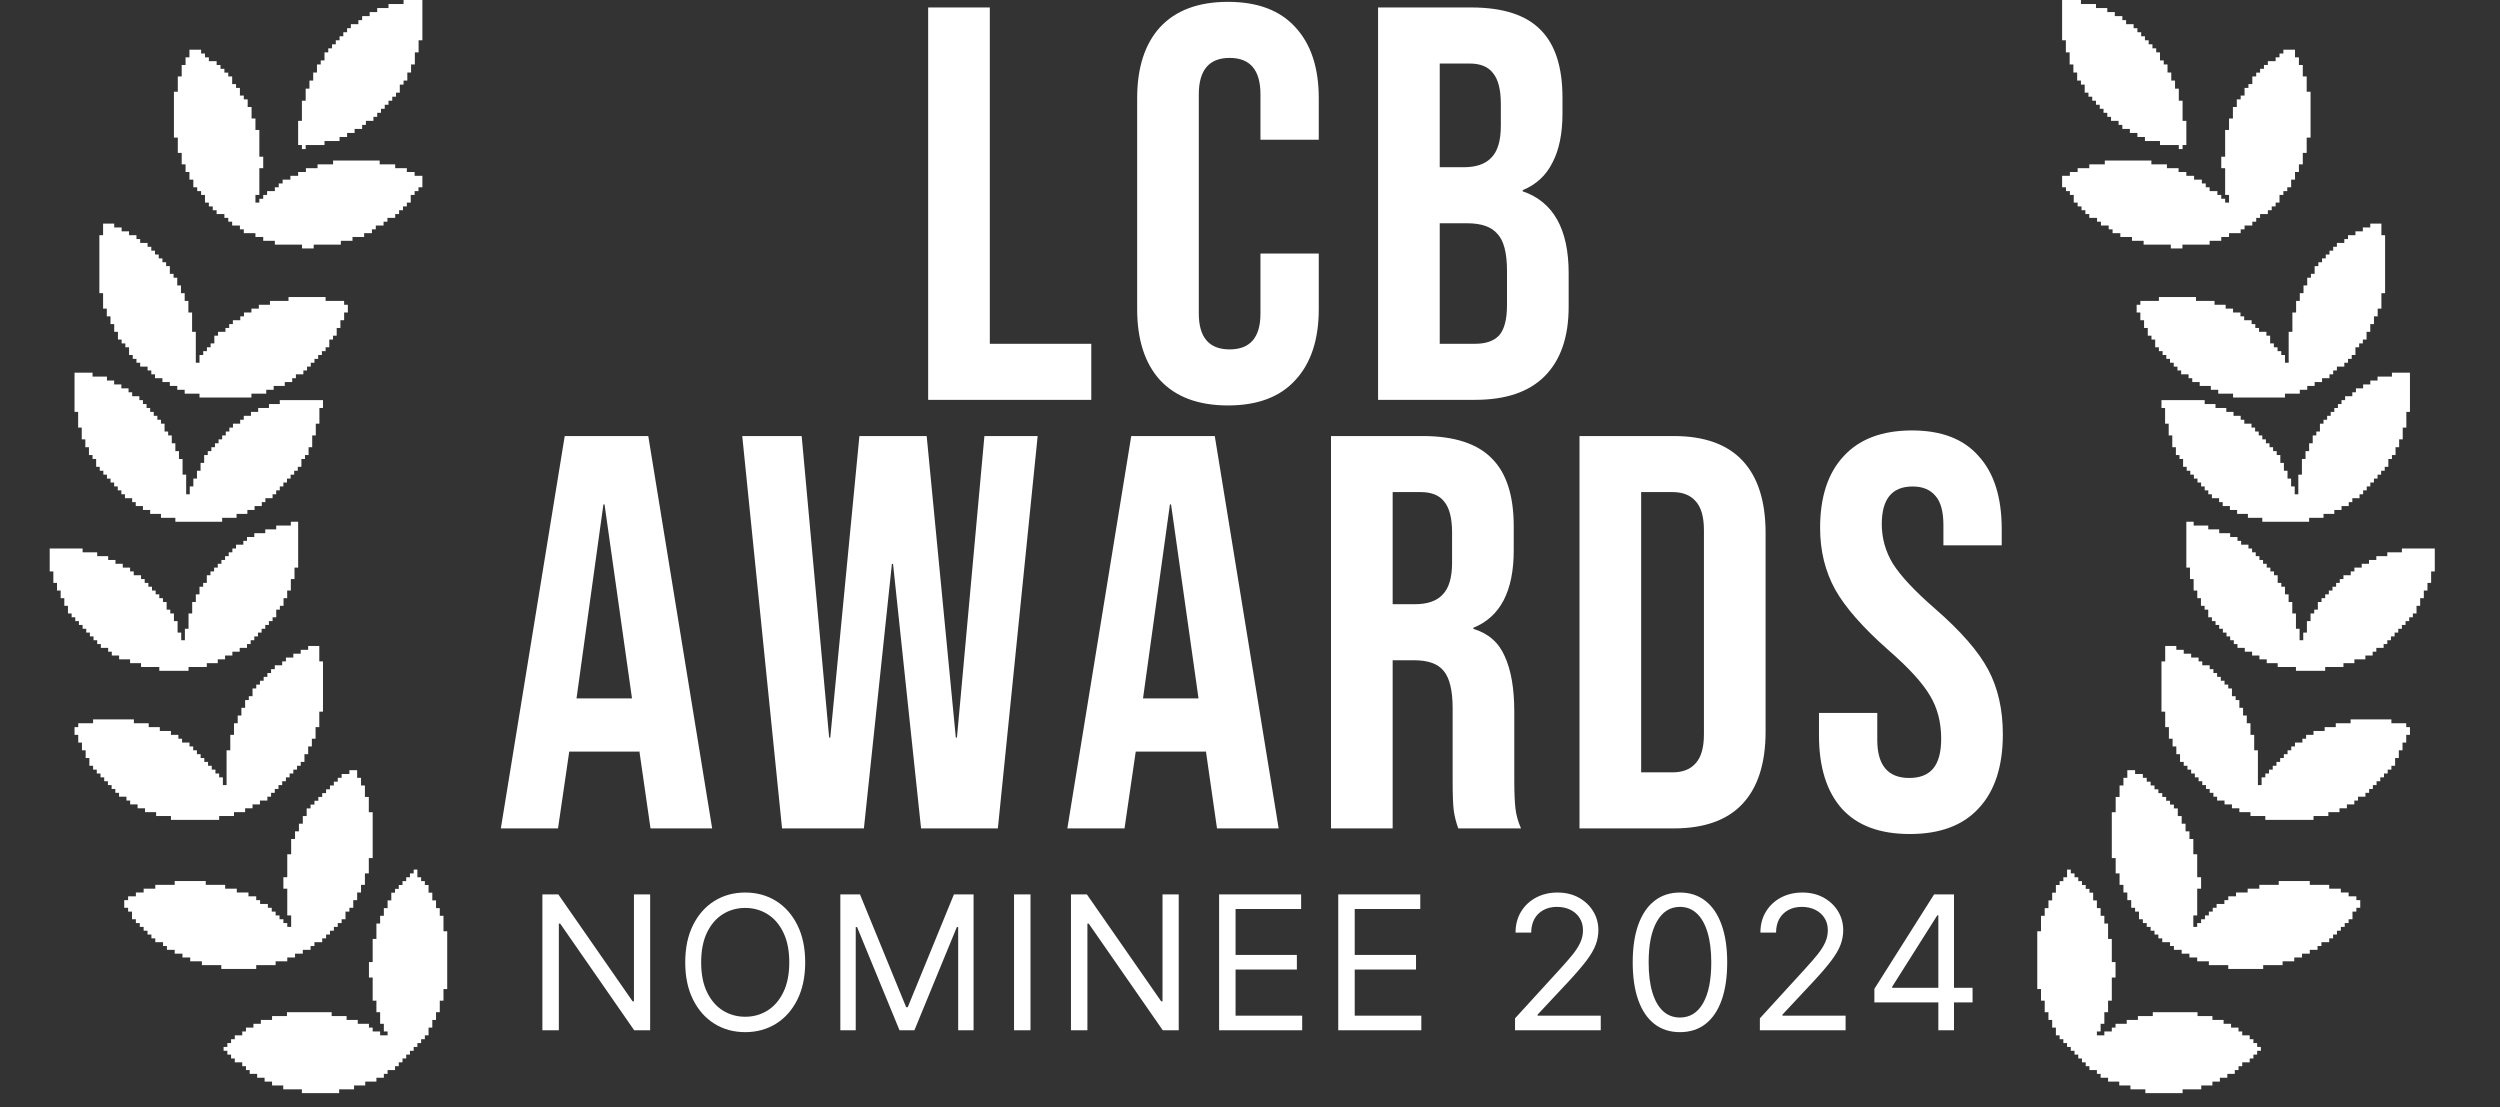
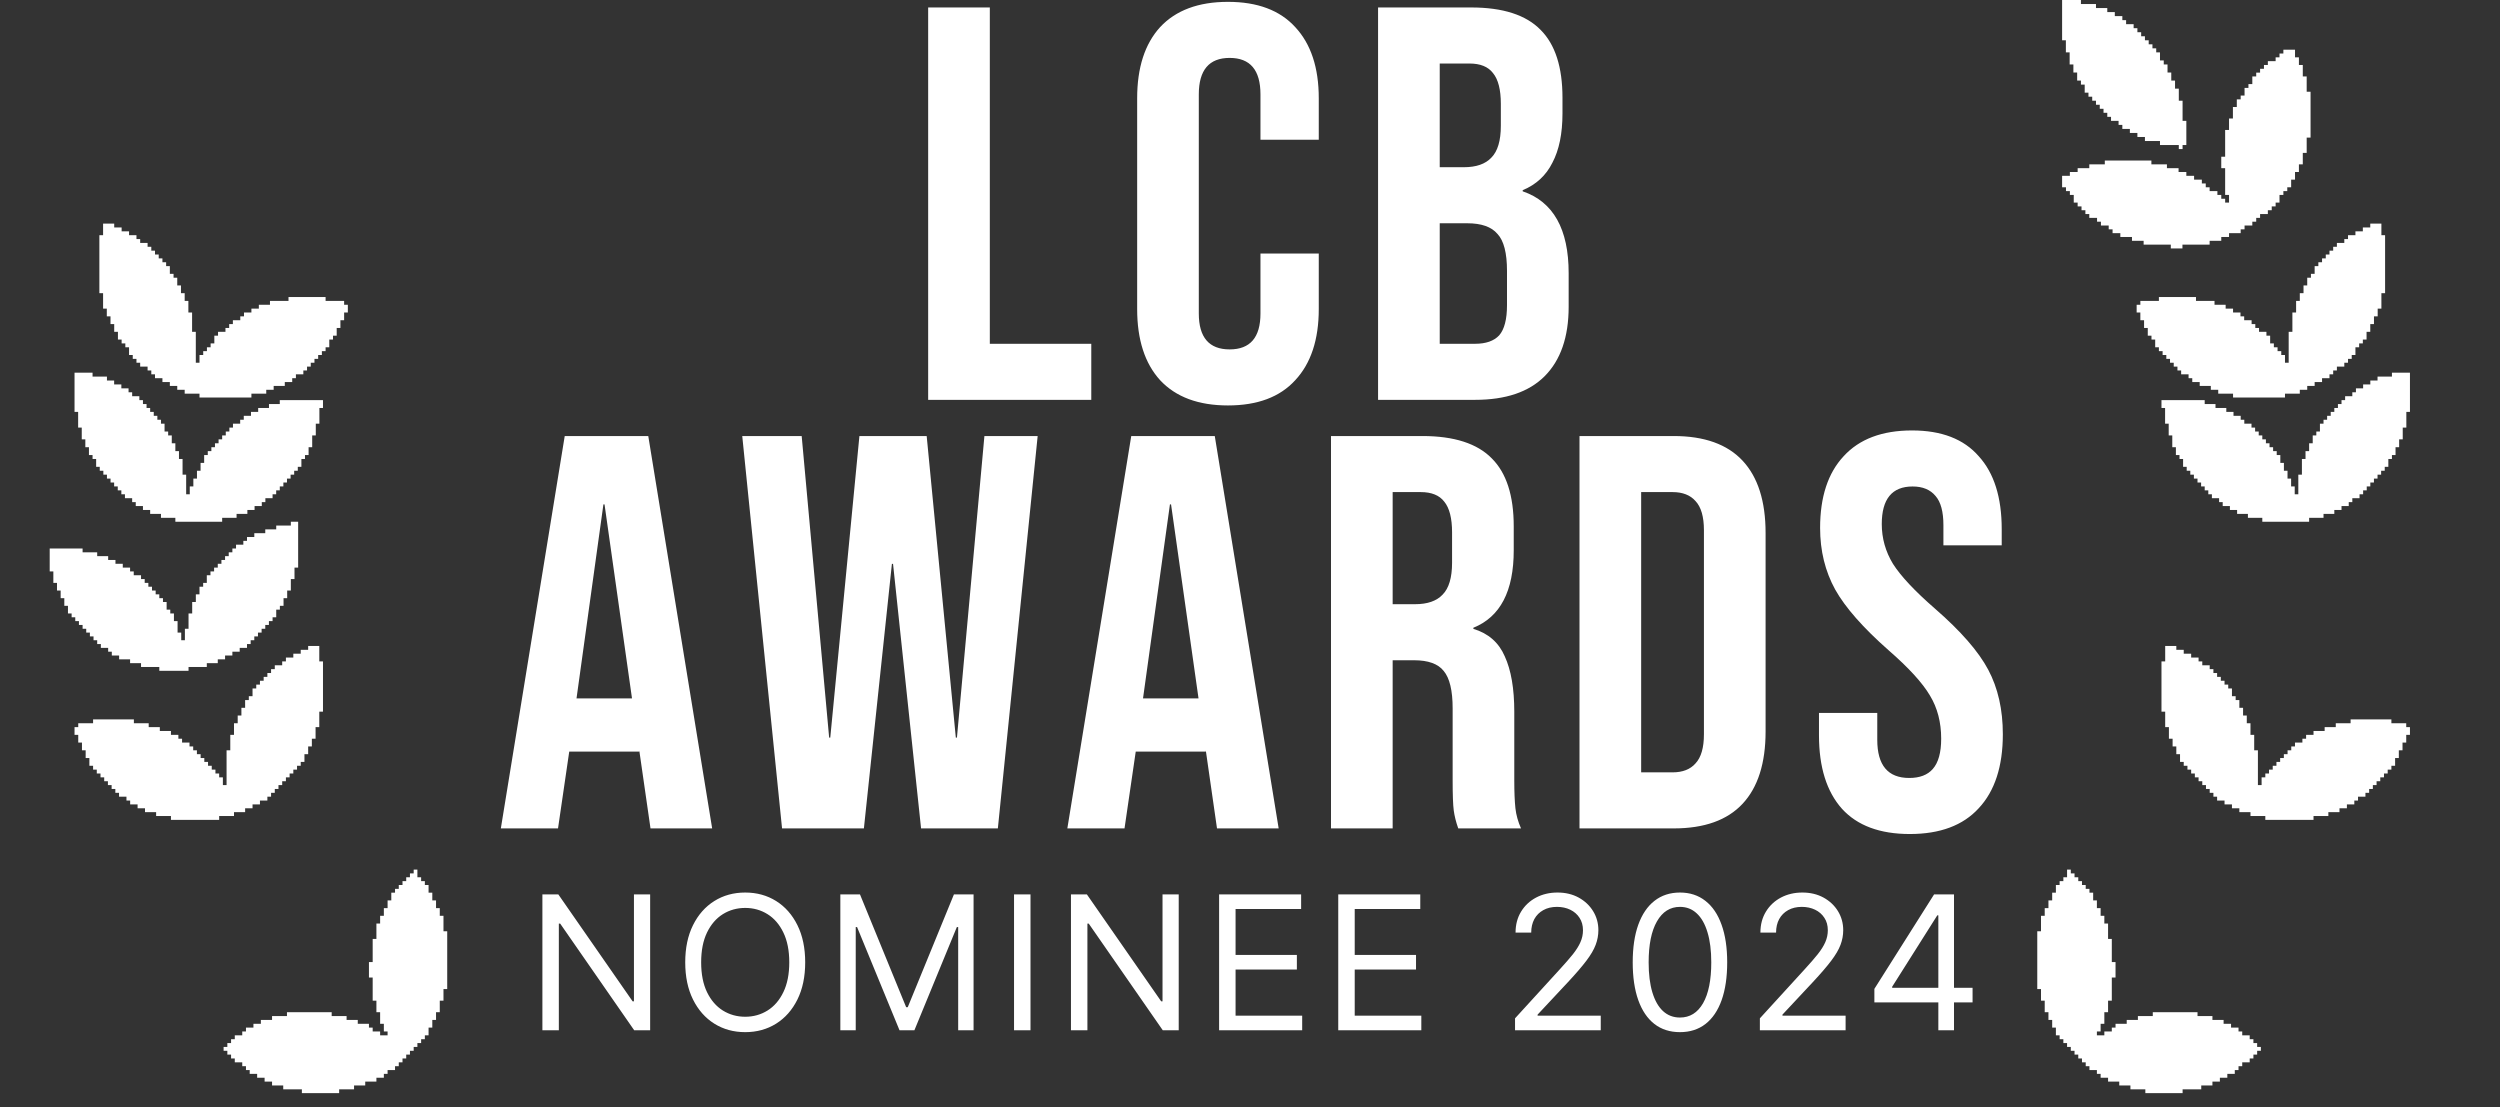
<svg xmlns="http://www.w3.org/2000/svg" width="140" height="62" viewBox="0 0 140 62" fill="none">
  <rect x="0" y="0" width="140" height="62" fill="#333333" stroke="none" />
  <g clip-path="url(#clip0_938_3861)">
    <path fill-rule="evenodd" clip-rule="evenodd" d="M127.869 2.997H127.652V3.211H127.435V3.425H127V3.639H126.782V3.853H126.565V4.067H126.348V4.281H126.13V4.709H125.913V4.923H125.695V5.351H125.478V5.565H125.261V5.993H125.043V6.636H124.826V7.278H124.608V8.776H124.391V9.418H124.608V10.916H124.826V11.345H124.608V11.131H124.391V10.916H124.174V10.702H123.739V10.488H123.522V10.274H123.304V10.06H122.869V9.846H122.435V9.632H122V9.418H121.348V9.204H120.478V8.99H117.869V9.204H117V9.418H116.348V9.632H115.913V9.846H115.478V10.488H115.695V10.702H115.913V10.916H116.13V11.345H116.348V11.559H116.565V11.773H116.782V11.987H117V12.201H117.435V12.415H117.652V12.629H118.087V12.843H118.304V13.057H118.739V13.271H119.391V13.485H120.043V13.699H121.565V13.913H122.217V13.699H123.739V13.485H124.391V13.271H124.826V13.057H125.478V12.843H125.695V12.629H126.13V12.415H126.348V12.201H126.565V11.987H127V11.773H127.217V11.559H127.435V11.345H127.652V10.916H127.869V10.702H128.087V10.488H128.304V10.06H128.521V9.632H128.739V9.204H128.956V8.562H129.174V7.706H129.391V5.137H129.174V4.281H128.956V3.639H128.739V3.211H128.521V2.783H127.869V2.997Z" fill="white" />
    <path fill-rule="evenodd" clip-rule="evenodd" d="M132.735 12.738H132.319V12.955H131.904V13.171H131.489V13.388H131.281V13.604H130.866V13.82H130.658V14.037H130.451V14.253H130.243V14.47H130.035V14.686H129.828V14.903H129.62V15.335H129.412V15.552H129.205V15.985H128.997V16.418H128.789V16.851H128.582V17.5H128.374V18.582H128.166V20.313H127.959V19.88H127.751V19.664H127.543V19.448H127.336V19.231H127.128V18.798H126.92V18.582H126.505V18.366H126.297V18.149H126.09V17.933H125.674V17.716H125.467V17.5H125.051V17.283H124.636V17.067H124.013V16.851H122.975V16.634H120.898V16.851H119.86V17.067H119.652V17.5H119.86V17.933H120.068V18.366H120.275V18.798H120.483V19.015H120.691V19.448H120.898V19.664H121.106V19.88H121.314V20.097H121.521V20.313H121.729V20.53H121.937V20.746H122.144V20.962H122.56V21.179H122.767V21.395H123.183V21.612H123.806V21.828H124.221V22.045H125.051V22.261H127.959V22.045H128.789V21.828H129.205V21.612H129.62V21.395H130.035V21.179H130.451V20.962H130.658V20.746H130.866V20.53H131.281V20.313H131.489V20.097H131.696V19.88H131.904V19.448H132.112V19.231H132.319V19.015H132.527V18.582H132.735V18.149H132.942V17.716H133.15V17.283H133.358V16.418H133.565V13.171H133.358V12.522H132.735V12.738Z" fill="white" />
-     <path fill-rule="evenodd" clip-rule="evenodd" d="M119.13 43.558H118.913V43.987H118.696V44.629H118.478V45.485H118.261V48.053H118.478V48.91H118.696V49.552H118.913V49.98H119.13V50.408H119.348V50.836H119.565V51.05H119.783V51.478H120V51.692H120.217V51.906H120.435V52.12H120.652V52.334H120.869V52.548H121.087V52.762H121.522V52.977H121.739V53.191H122.174V53.405H122.609V53.619H123.043V53.833H123.696V54.047H124.782V54.261H126.739V54.047H127.826V53.833H128.478V53.619H128.913V53.405H129.348V53.191H129.782V52.977H130V52.762H130.435V52.548H130.652V52.334H130.869V52.12H131.087V51.906H131.304V51.692H131.522V51.478H131.739V51.05H131.956V50.836H132.174V50.408H131.956V50.194H131.522V49.98H131.087V49.766H130.435V49.552H129.348V49.338H127.609V49.552H126.522V49.766H125.869V49.98H125.217V50.194H124.782V50.408H124.565V50.622H124.13V50.836H123.913V51.05H123.696V51.264H123.478V51.478H123.261V51.692H123.043V51.906H122.826V51.264H123.043V49.766H123.261V49.124H123.043V47.839H122.826V46.983H122.609V46.555H122.391V46.127H122.174V45.699H121.956V45.271H121.739V45.057H121.522V44.843H121.304V44.629H121.087V44.415H120.869V44.201H120.652V43.987H120.435V43.773H120.217V43.558H120V43.344H119.565V43.13H119.13V43.558Z" fill="white" />
    <path fill-rule="evenodd" clip-rule="evenodd" d="M115.756 49.128H115.548V49.343H115.339V49.559H115.13V49.991H114.922V50.423H114.713V50.855H114.504V51.286H114.296V52.15H114.087V55.389H114.296V56.036H114.504V56.684H114.713V57.116H114.922V57.547H115.13V57.979H115.339V58.195H115.548V58.411H115.756V58.627H115.965V58.843H116.174V59.059H116.383V59.275H116.591V59.49H116.8V59.706H117.009V59.922H117.426V60.138H117.635V60.354H118.052V60.57H118.678V60.786H119.304V61.002H120.139V61.218H122.226V61.002H123.27V60.786H123.896V60.57H124.313V60.354H124.73V60.138H125.148V59.922H125.357V59.706H125.565V59.49H125.983V59.275H126.191V59.059H126.4V58.843H126.609V58.627H126.4V58.411H126.191V58.195H125.983V57.979H125.565V57.763H125.357V57.547H124.939V57.331H124.522V57.116H123.896V56.9H123.061V56.684H120.556V56.9H119.722V57.116H119.096V57.331H118.47V57.547H118.261V57.763H117.843V57.979H117.426V57.763H117.635V57.331H117.843V56.684H118.052V56.036H118.261V54.741H118.47V53.877H118.261V52.582H118.052V51.718H117.843V51.286H117.635V50.855H117.426V50.423H117.217V49.991H117.009V49.775H116.8V49.559H116.591V49.343H116.383V49.128H116.174V48.912H115.965V48.696H115.756V49.128Z" fill="white" />
    <path fill-rule="evenodd" clip-rule="evenodd" d="M121.251 37.039H121.043V39.853H121.251V40.719H121.459V41.368H121.666V41.801H121.874V42.234H122.082V42.667H122.289V42.883H122.497V43.099H122.705V43.316H122.912V43.532H123.12V43.749H123.328V43.965H123.535V44.182H123.743V44.398H123.951V44.614H124.158V44.831H124.574V45.047H124.989V45.264H125.404V45.48H126.027V45.697H126.858V45.913H129.557V45.697H130.388V45.48H131.011V45.264H131.426V45.047H131.842V44.831H132.049V44.614H132.465V44.398H132.672V44.182H132.88V43.965H133.088V43.749H133.295V43.532H133.503V43.316H133.711V43.099H133.918V42.883H134.126V42.45H134.334V42.017H134.541V41.584H134.749V41.152H134.957V40.719H134.749V40.502H133.918V40.286H131.634V40.502H130.803V40.719H130.18V40.935H129.557V41.152H129.142V41.368H128.934V41.584H128.519V41.801H128.311V42.017H128.104V42.234H127.896V42.45H127.688V42.667H127.481V42.883H127.273V43.099H127.066V43.316H126.858V43.532H126.65V43.965H126.443V42.017H126.235V41.152H126.027V40.502H125.82V40.069H125.612V39.637H125.404V39.204H125.197V38.987H124.989V38.554H124.781V38.338H124.574V38.122H124.366V37.905H124.158V37.689H123.951V37.472H123.743V37.256H123.328V37.039H123.12V36.823H122.705V36.607H122.289V36.39H121.874V36.174H121.251V37.039Z" fill="white" />
-     <path fill-rule="evenodd" clip-rule="evenodd" d="M122.435 31.786H122.639V32.428H122.844V33.07H123.048V33.498H123.253V33.926H123.458V34.14H123.662V34.568H123.867V34.782H124.071V34.997H124.276V35.211H124.481V35.425H124.685V35.639H124.89V35.853H125.094V36.067H125.299V36.281H125.708V36.495H126.117V36.709H126.527V36.923H126.936V37.137H127.55V37.351H128.573V37.565H130.21V37.351H131.233V37.137H131.846V36.923H132.46V36.709H132.869V36.495H133.074V36.281H133.483V36.067H133.688V35.853H133.892V35.639H134.097V35.425H134.302V35.211H134.506V34.997H134.711V34.782H134.915V34.568H135.12V34.354H135.325V33.926H135.529V33.498H135.734V33.07H135.938V32.642H136.143V32H136.348V30.716H134.506V30.93H133.688V31.144H133.074V31.358H132.665V31.572H132.256V31.786H131.846V32H131.642V32.214H131.233V32.428H131.028V32.642H130.823V32.856H130.619V33.07H130.414V33.284H130.21V33.498H130.005V33.712H129.8V34.14H129.596V34.354H129.391V34.782H129.187V35.425H128.982V35.853H128.777V35.211H128.573V34.354H128.368V33.712H128.163V33.284H127.959V32.856H127.754V32.642H127.55V32.214H127.345V32H127.14V31.786H126.936V31.572H126.731V31.358H126.527V31.144H126.322V30.93H126.117V30.716H125.913V30.502H125.504V30.288H125.299V30.073H124.89V29.859H124.276V29.645H123.662V29.431H122.844V29.217H122.435V31.786Z" fill="white" />
    <path fill-rule="evenodd" clip-rule="evenodd" d="M133.948 21.089H133.142V21.309H132.738V21.529H132.335V21.748H131.932V21.968H131.73V22.188H131.327V22.407H131.125V22.627H130.924V22.847H130.722V23.066H130.52V23.286H130.319V23.506H130.117V23.726H129.916V24.165H129.714V24.384H129.512V24.824H129.311V25.263H129.109V25.703H128.907V26.581H128.706V27.68H128.504V27.24H128.302V26.801H128.101V26.362H127.899V25.922H127.698V25.483H127.496V25.263H127.294V25.044H127.093V24.824H126.891V24.604H126.689V24.384H126.488V24.165H126.286V23.945H126.084V23.726H125.681V23.506H125.479V23.286H125.076V23.066H124.673V22.847H124.068V22.627H123.463V22.407H121.043V22.847H121.245V23.726H121.447V24.384H121.648V25.044H121.85V25.483H122.052V25.703H122.253V26.142H122.455V26.362H122.657V26.581H122.858V26.801H123.06V27.021H123.262V27.24H123.463V27.46H123.665V27.68H123.866V27.899H124.27V28.119H124.471V28.339H124.875V28.558H125.278V28.778H125.883V28.998H126.689V29.218H129.311V28.998H130.117V28.778H130.722V28.558H131.125V28.339H131.529V28.119H131.73V27.899H132.134V27.68H132.335V27.46H132.537V27.24H132.738V27.021H132.94V26.801H133.142V26.581H133.343V26.362H133.545V26.142H133.747V25.703H133.948V25.483H134.15V25.044H134.352V24.604H134.553V23.945H134.755V23.066H134.957V20.87H133.948V21.089Z" fill="white" />
    <path fill-rule="evenodd" clip-rule="evenodd" d="M115.478 2.256H115.689V2.933H115.9V3.61H116.11V4.061H116.321V4.512H116.532V4.738H116.743V5.189H116.954V5.415H117.164V5.64H117.375V5.866H117.586V6.092H117.797V6.317H118.008V6.543H118.218V6.768H118.64V6.994H118.851V7.22H119.273V7.445H119.694V7.671H120.116V7.897H120.959V8.122H122.013V8.348H122.224V8.122H122.435V6.768H122.224V5.64H122.013V4.964H121.802V4.512H121.591V4.061H121.381V3.61H121.17V3.384H120.959V2.933H120.748V2.707H120.537V2.482H120.327V2.256H120.116V2.031H119.905V1.805H119.694V1.579H119.483V1.354H119.062V1.128H118.851V0.902H118.429V0.677H118.008V0.451H117.375V0.226H116.532V0H115.478V2.256Z" fill="white" />
-     <path fill-rule="evenodd" clip-rule="evenodd" d="M11.262 2.997H11.479V3.211H11.696V3.425H12.131V3.639H12.348V3.853H12.566V4.067H12.783V4.281H13.001V4.709H13.218V4.923H13.435V5.351H13.653V5.565H13.87V5.993H14.088V6.636H14.305V7.278H14.523V8.776H14.74V9.418H14.523V10.916H14.305V11.345H14.523V11.131H14.74V10.916H14.957V10.702H15.392V10.488H15.609V10.274H15.827V10.06H16.262V9.846H16.696V9.632H17.131V9.418H17.783V9.204H18.653V8.99H21.262V9.204H22.131V9.418H22.783V9.632H23.218V9.846H23.653V10.488H23.435V10.702H23.218V10.916H23.001V11.345H22.783V11.559H22.566V11.773H22.349V11.987H22.131V12.201H21.696V12.415H21.479V12.629H21.044V12.843H20.827V13.057H20.392V13.271H19.74V13.485H19.088V13.699H17.566V13.913H16.914V13.699H15.392V13.485H14.74V13.271H14.305V13.057H13.653V12.843H13.435V12.629H13.001V12.415H12.783V12.201H12.566V11.987H12.131V11.773H11.914V11.559H11.696V11.345H11.479V10.916H11.262V10.702H11.044V10.488H10.827V10.06H10.609V9.632H10.392V9.204H10.175V8.562H9.957V7.706H9.74V5.137H9.957V4.281H10.175V3.639H10.392V3.211H10.609V2.783H11.262V2.997Z" fill="white" />
    <path fill-rule="evenodd" clip-rule="evenodd" d="M6.396 12.738H6.811V12.955H7.227V13.171H7.642V13.388H7.85V13.604H8.265V13.82H8.473V14.037H8.68V14.253H8.888V14.47H9.096V14.686H9.303V14.903H9.511V15.335H9.719V15.552H9.926V15.985H10.134V16.418H10.342V16.851H10.549V17.5H10.757V18.582H10.965V20.313H11.172V19.88H11.38V19.664H11.588V19.448H11.795V19.231H12.003V18.798H12.21V18.582H12.626V18.366H12.834V18.149H13.041V17.933H13.456V17.716H13.664V17.5H14.079V17.283H14.495V17.067H15.118V16.851H16.156V16.634H18.233V16.851H19.271V17.067H19.479V17.5H19.271V17.933H19.063V18.366H18.855V18.798H18.648V19.015H18.44V19.448H18.233V19.664H18.025V19.88H17.817V20.097H17.61V20.313H17.402V20.53H17.194V20.746H16.987V20.962H16.571V21.179H16.364V21.395H15.948V21.612H15.325V21.828H14.91V22.045H14.079V22.261H11.172V22.045H10.342V21.828H9.926V21.612H9.511V21.395H9.096V21.179H8.68V20.962H8.473V20.746H8.265V20.53H7.85V20.313H7.642V20.097H7.434V19.88H7.227V19.448H7.019V19.231H6.811V19.015H6.604V18.582H6.396V18.149H6.188V17.716H5.981V17.283H5.773V16.418H5.565V13.171H5.773V12.522H6.396V12.738Z" fill="white" />
-     <path fill-rule="evenodd" clip-rule="evenodd" d="M20 43.558H20.218V43.987H20.435V44.629H20.653V45.485H20.87V48.053H20.653V48.91H20.435V49.552H20.218V49.98H20V50.408H19.783V50.836H19.566V51.05H19.348V51.478H19.131V51.692H18.914V51.906H18.696V52.12H18.479V52.334H18.261V52.548H18.044V52.762H17.609V52.977H17.392V53.191H16.957V53.405H16.522V53.619H16.087V53.833H15.435V54.047H14.348V54.261H12.392V54.047H11.305V53.833H10.653V53.619H10.218V53.405H9.783V53.191H9.348V52.977H9.131V52.762H8.696V52.548H8.479V52.334H8.261V52.12H8.044V51.906H7.827V51.692H7.609V51.478H7.392V51.05H7.174V50.836H6.957V50.408H7.174V50.194H7.609V49.98H8.044V49.766H8.696V49.552H9.783V49.338H11.522V49.552H12.609V49.766H13.261V49.98H13.914V50.194H14.348V50.408H14.566V50.622H15.001V50.836H15.218V51.05H15.435V51.264H15.653V51.478H15.87V51.692H16.087V51.906H16.305V51.264H16.087V49.766H15.87V49.124H16.087V47.839H16.305V46.983H16.522V46.555H16.74V46.127H16.957V45.699H17.174V45.271H17.392V45.057H17.609V44.843H17.827V44.629H18.044V44.415H18.261V44.201H18.479V43.987H18.696V43.773H18.914V43.558H19.131V43.344H19.566V43.13H20V43.558Z" fill="white" />
    <path fill-rule="evenodd" clip-rule="evenodd" d="M23.374 49.128H23.583V49.343H23.792V49.559H24V49.991H24.209V50.423H24.418V50.855H24.627V51.286H24.835V52.15H25.044V55.389H24.835V56.036H24.627V56.684H24.418V57.116H24.209V57.547H24V57.979H23.792V58.195H23.583V58.411H23.374V58.627H23.166V58.843H22.957V59.059H22.748V59.275H22.54V59.49H22.331V59.706H22.122V59.922H21.705V60.138H21.496V60.354H21.079V60.57H20.453V60.786H19.827V61.002H18.992V61.218H16.905V61.002H15.861V60.786H15.235V60.57H14.818V60.354H14.4V60.138H13.983V59.922H13.774V59.706H13.566V59.49H13.148V59.275H12.94V59.059H12.731V58.843H12.522V58.627H12.731V58.411H12.94V58.195H13.148V57.979H13.566V57.763H13.774V57.547H14.192V57.331H14.609V57.116H15.235V56.9H16.07V56.684H18.574V56.9H19.409V57.116H20.035V57.331H20.661V57.547H20.87V57.763H21.287V57.979H21.705V57.763H21.496V57.331H21.287V56.684H21.079V56.036H20.87V54.741H20.661V53.877H20.87V52.582H21.079V51.718H21.287V51.286H21.496V50.855H21.705V50.423H21.913V49.991H22.122V49.775H22.331V49.559H22.54V49.343H22.748V49.128H22.957V48.912H23.166V48.696H23.374V49.128Z" fill="white" />
    <path fill-rule="evenodd" clip-rule="evenodd" d="M17.88 37.039H18.087V39.853H17.88V40.719H17.672V41.368H17.464V41.801H17.257V42.234H17.049V42.667H16.841V42.883H16.634V43.099H16.426V43.316H16.218V43.532H16.011V43.749H15.803V43.965H15.595V44.182H15.388V44.398H15.18V44.614H14.973V44.831H14.557V45.047H14.142V45.264H13.727V45.48H13.104V45.697H12.273V45.913H9.573V45.697H8.743V45.48H8.12V45.264H7.705V45.047H7.289V44.831H7.082V44.614H6.666V44.398H6.459V44.182H6.251V43.965H6.043V43.749H5.836V43.532H5.628V43.316H5.42V43.099H5.213V42.883H5.005V42.45H4.797V42.017H4.59V41.584H4.382V41.152H4.174V40.719H4.382V40.502H5.213V40.286H7.497V40.502H8.327V40.719H8.95V40.935H9.573V41.152H9.989V41.368H10.196V41.584H10.612V41.801H10.819V42.017H11.027V42.234H11.235V42.45H11.442V42.667H11.65V42.883H11.858V43.099H12.065V43.316H12.273V43.532H12.481V43.965H12.688V42.017H12.896V41.152H13.104V40.502H13.311V40.069H13.519V39.637H13.727V39.204H13.934V38.987H14.142V38.554H14.35V38.338H14.557V38.122H14.765V37.905H14.973V37.689H15.18V37.472H15.388V37.256H15.803V37.039H16.011V36.823H16.426V36.607H16.841V36.39H17.257V36.174H17.88V37.039Z" fill="white" />
    <path fill-rule="evenodd" clip-rule="evenodd" d="M16.696 31.786H16.492V32.428H16.287V33.07H16.082V33.498H15.878V33.926H15.673V34.14H15.469V34.568H15.264V34.782H15.059V34.997H14.855V35.211H14.65V35.425H14.446V35.639H14.241V35.853H14.036V36.067H13.832V36.281H13.423V36.495H13.013V36.709H12.604V36.923H12.195V37.137H11.581V37.351H10.558V37.565H8.921V37.351H7.898V37.137H7.285V36.923H6.671V36.709H6.261V36.495H6.057V36.281H5.648V36.067H5.443V35.853H5.238V35.639H5.034V35.425H4.829V35.211H4.625V34.997H4.42V34.782H4.215V34.568H4.011V34.354H3.806V33.926H3.602V33.498H3.397V33.07H3.192V32.642H2.988V32H2.783V30.716H4.625V30.93H5.443V31.144H6.057V31.358H6.466V31.572H6.875V31.786H7.285V32H7.489V32.214H7.898V32.428H8.103V32.642H8.308V32.856H8.512V33.07H8.717V33.284H8.921V33.498H9.126V33.712H9.331V34.14H9.535V34.354H9.74V34.782H9.944V35.425H10.149V35.853H10.354V35.211H10.558V34.354H10.763V33.712H10.967V33.284H11.172V32.856H11.377V32.642H11.581V32.214H11.786V32H11.99V31.786H12.195V31.572H12.4V31.358H12.604V31.144H12.809V30.93H13.013V30.716H13.218V30.502H13.627V30.288H13.832V30.073H14.241V29.859H14.855V29.645H15.469V29.431H16.287V29.217H16.696V31.786Z" fill="white" />
    <path fill-rule="evenodd" clip-rule="evenodd" d="M5.183 21.089H5.989V21.309H6.392V21.529H6.796V21.748H7.199V21.968H7.401V22.188H7.804V22.407H8.005V22.627H8.207V22.847H8.409V23.066H8.61V23.286H8.812V23.506H9.014V23.726H9.215V24.165H9.417V24.384H9.619V24.824H9.82V25.263H10.022V25.703H10.223V26.581H10.425V27.68H10.627V27.24H10.828V26.801H11.03V26.362H11.232V25.922H11.433V25.483H11.635V25.263H11.837V25.044H12.038V24.824H12.24V24.604H12.441V24.384H12.643V24.165H12.845V23.945H13.046V23.726H13.45V23.506H13.651V23.286H14.055V23.066H14.458V22.847H15.063V22.627H15.668V22.407H18.087V22.847H17.886V23.726H17.684V24.384H17.483V25.044H17.281V25.483H17.079V25.703H16.878V26.142H16.676V26.362H16.474V26.581H16.273V26.801H16.071V27.021H15.869V27.24H15.668V27.46H15.466V27.68H15.264V27.899H14.861V28.119H14.66V28.339H14.256V28.558H13.853V28.778H13.248V28.998H12.441V29.218H9.82V28.998H9.014V28.778H8.409V28.558H8.005V28.339H7.602V28.119H7.401V27.899H6.997V27.68H6.796V27.46H6.594V27.24H6.392V27.021H6.191V26.801H5.989V26.581H5.788V26.362H5.586V26.142H5.384V25.703H5.183V25.483H4.981V25.044H4.779V24.604H4.578V23.945H4.376V23.066H4.174V20.87H5.183V21.089Z" fill="white" />
-     <path fill-rule="evenodd" clip-rule="evenodd" d="M23.653 2.256H23.442V2.933H23.231V3.61H23.02V4.061H22.81V4.512H22.599V4.738H22.388V5.189H22.177V5.415H21.966V5.64H21.756V5.866H21.545V6.092H21.334V6.317H21.123V6.543H20.912V6.768H20.491V6.994H20.28V7.22H19.858V7.445H19.437V7.671H19.015V7.897H18.172V8.122H17.118V8.348H16.907V8.122H16.696V6.768H16.907V5.64H17.118V4.964H17.329V4.512H17.54V4.061H17.75V3.61H17.961V3.384H18.172V2.933H18.383V2.707H18.594V2.482H18.804V2.256H19.015V2.031H19.226V1.805H19.437V1.579H19.648V1.354H20.069V1.128H20.28V0.902H20.702V0.677H21.123V0.451H21.756V0.226H22.599V0H23.653V2.256Z" fill="white" />
    <path d="M36.408 50.086V57.696H35.516L31.37 51.721H31.295V57.696H30.374V50.086H31.266L35.427 56.076H35.501V50.086H36.408ZM45.091 53.891C45.091 54.694 44.946 55.387 44.656 55.972C44.367 56.556 43.969 57.007 43.464 57.324C42.958 57.641 42.381 57.8 41.732 57.8C41.083 57.8 40.506 57.641 40.001 57.324C39.495 57.007 39.098 56.556 38.808 55.972C38.518 55.387 38.373 54.694 38.373 53.891C38.373 53.088 38.518 52.395 38.808 51.81C39.098 51.226 39.495 50.775 40.001 50.458C40.506 50.141 41.083 49.982 41.732 49.982C42.381 49.982 42.958 50.141 43.464 50.458C43.969 50.775 44.367 51.226 44.656 51.81C44.946 52.395 45.091 53.088 45.091 53.891ZM44.199 53.891C44.199 53.232 44.089 52.676 43.869 52.223C43.651 51.769 43.355 51.426 42.981 51.193C42.609 50.961 42.193 50.844 41.732 50.844C41.271 50.844 40.854 50.961 40.48 51.193C40.108 51.426 39.812 51.769 39.592 52.223C39.374 52.676 39.265 53.232 39.265 53.891C39.265 54.55 39.374 55.106 39.592 55.559C39.812 56.013 40.108 56.356 40.48 56.589C40.854 56.821 41.271 56.938 41.732 56.938C42.193 56.938 42.609 56.821 42.981 56.589C43.355 56.356 43.651 56.013 43.869 55.559C44.089 55.106 44.199 54.55 44.199 53.891ZM47.059 50.086H48.159L50.745 56.403H50.834L53.42 50.086H54.52V57.696H53.658V51.914H53.584L51.206 57.696H50.373L47.995 51.914H47.921V57.696H47.059V50.086ZM57.708 50.086V57.696H56.786V50.086H57.708ZM66.008 50.086V57.696H65.116L60.969 51.721H60.895V57.696H59.974V50.086H60.865L65.027 56.076H65.101V50.086H66.008ZM68.27 57.696V50.086H72.863V50.904H69.192V53.475H72.625V54.292H69.192V56.878H72.922V57.696H68.27ZM74.942 57.696V50.086H79.535V50.904H75.864V53.475H79.297V54.292H75.864V56.878H79.594V57.696H74.942ZM84.842 57.696V57.027L87.353 54.277C87.648 53.955 87.891 53.675 88.082 53.438C88.272 53.197 88.414 52.972 88.505 52.761C88.6 52.548 88.647 52.325 88.647 52.093C88.647 51.825 88.582 51.593 88.453 51.398C88.327 51.202 88.154 51.051 87.933 50.944C87.713 50.838 87.465 50.785 87.19 50.785C86.898 50.785 86.643 50.845 86.425 50.967C86.209 51.086 86.042 51.253 85.923 51.468C85.807 51.684 85.748 51.937 85.748 52.226H84.871C84.871 51.781 84.974 51.389 85.18 51.052C85.385 50.715 85.665 50.453 86.02 50.264C86.376 50.076 86.776 49.982 87.22 49.982C87.666 49.982 88.061 50.076 88.405 50.264C88.749 50.453 89.019 50.707 89.215 51.026C89.411 51.346 89.509 51.701 89.509 52.093C89.509 52.373 89.458 52.646 89.356 52.914C89.257 53.179 89.084 53.475 88.836 53.802C88.591 54.126 88.25 54.523 87.814 54.991L86.105 56.819V56.878H89.642V57.696H84.842ZM94.078 57.8C93.518 57.8 93.041 57.648 92.647 57.343C92.253 57.036 91.952 56.591 91.744 56.009C91.536 55.424 91.432 54.718 91.432 53.891C91.432 53.069 91.536 52.366 91.744 51.784C91.955 51.2 92.257 50.754 92.651 50.447C93.047 50.137 93.523 49.982 94.078 49.982C94.632 49.982 95.107 50.137 95.501 50.447C95.897 50.754 96.199 51.2 96.407 51.784C96.618 52.366 96.723 53.069 96.723 53.891C96.723 54.718 96.619 55.424 96.411 56.009C96.203 56.591 95.902 57.036 95.508 57.343C95.114 57.648 94.637 57.8 94.078 57.8ZM94.078 56.982C94.632 56.982 95.063 56.715 95.371 56.18C95.678 55.645 95.831 54.882 95.831 53.891C95.831 53.232 95.761 52.671 95.619 52.208C95.481 51.745 95.28 51.392 95.017 51.149C94.757 50.906 94.444 50.785 94.078 50.785C93.528 50.785 93.098 51.056 92.788 51.599C92.478 52.139 92.324 52.903 92.324 53.891C92.324 54.55 92.393 55.11 92.532 55.571C92.671 56.031 92.87 56.382 93.13 56.622C93.392 56.862 93.708 56.982 94.078 56.982ZM98.553 57.696V57.027L101.065 54.277C101.36 53.955 101.603 53.675 101.793 53.438C101.984 53.197 102.125 52.972 102.217 52.761C102.311 52.548 102.358 52.325 102.358 52.093C102.358 51.825 102.294 51.593 102.165 51.398C102.039 51.202 101.865 51.051 101.645 50.944C101.424 50.838 101.177 50.785 100.902 50.785C100.609 50.785 100.354 50.845 100.136 50.967C99.921 51.086 99.754 51.253 99.635 51.468C99.518 51.684 99.46 51.937 99.46 52.226H98.583C98.583 51.781 98.686 51.389 98.892 51.052C99.097 50.715 99.377 50.453 99.731 50.264C100.088 50.076 100.488 49.982 100.931 49.982C101.377 49.982 101.772 50.076 102.117 50.264C102.461 50.453 102.731 50.707 102.927 51.026C103.122 51.346 103.22 51.701 103.22 52.093C103.22 52.373 103.169 52.646 103.068 52.914C102.969 53.179 102.795 53.475 102.548 53.802C102.303 54.126 101.962 54.523 101.526 54.991L99.817 56.819V56.878H103.354V57.696H98.553ZM104.965 56.135V55.377L108.309 50.086H108.859V51.26H108.488L105.961 55.258V55.318H110.464V56.135H104.965ZM108.547 57.696V55.905V55.552V50.086H109.424V57.696H108.547Z" fill="white" />
    <path d="M51.977 0.418H55.43V19.252H61.112V22.391H51.977V0.418ZM68.766 22.705C67.113 22.705 65.847 22.234 64.968 21.293C64.11 20.351 63.681 19.022 63.681 17.306V5.503C63.681 3.788 64.11 2.459 64.968 1.517C65.847 0.575 67.113 0.104 68.766 0.104C70.419 0.104 71.674 0.575 72.532 1.517C73.411 2.459 73.851 3.788 73.851 5.503V7.826H70.586V5.284C70.586 3.924 70.011 3.243 68.86 3.243C67.709 3.243 67.133 3.924 67.133 5.284V17.557C67.133 18.896 67.709 19.566 68.86 19.566C70.011 19.566 70.586 18.896 70.586 17.557V14.198H73.851V17.306C73.851 19.022 73.411 20.351 72.532 21.293C71.674 22.234 70.419 22.705 68.766 22.705ZM77.172 0.418H82.383C84.162 0.418 85.459 0.837 86.275 1.674C87.091 2.49 87.499 3.756 87.499 5.472V6.351C87.499 7.481 87.311 8.402 86.934 9.113C86.579 9.825 86.024 10.338 85.271 10.651V10.714C86.987 11.3 87.845 12.828 87.845 15.297V17.18C87.845 18.875 87.395 20.173 86.495 21.073C85.616 21.952 84.319 22.391 82.603 22.391H77.172V0.418ZM81.975 9.364C82.665 9.364 83.178 9.187 83.513 8.831C83.869 8.475 84.047 7.879 84.047 7.042V5.817C84.047 5.022 83.9 4.447 83.607 4.091C83.335 3.735 82.896 3.557 82.289 3.557H80.625V9.364H81.975ZM82.603 19.252C83.21 19.252 83.659 19.095 83.953 18.781C84.245 18.447 84.392 17.881 84.392 17.086V15.171C84.392 14.167 84.214 13.476 83.858 13.1C83.523 12.702 82.959 12.503 82.163 12.503H80.625V19.252H82.603ZM31.625 24.418H36.303L39.881 46.391H36.428L35.8 42.028V42.091H31.877L31.249 46.391H28.047L31.625 24.418ZM35.392 39.109L33.854 28.248H33.791L32.285 39.109H35.392ZM41.566 24.418H44.894L46.432 41.306H46.495L48.127 24.418H51.894L53.526 41.306H53.589L55.127 24.418H58.109L55.88 46.391H51.58L50.01 31.575H49.947L48.378 46.391H43.795L41.566 24.418ZM63.35 24.418H68.027L71.605 46.391H68.152L67.525 42.028V42.091H63.601L62.973 46.391H59.771L63.35 24.418ZM67.117 39.109L65.579 28.248H65.516L64.009 39.109H67.117ZM74.536 24.418H79.653C81.431 24.418 82.729 24.837 83.545 25.674C84.361 26.49 84.769 27.756 84.769 29.472V30.822C84.769 33.103 84.016 34.547 82.509 35.154V35.216C83.346 35.468 83.932 35.98 84.267 36.755C84.623 37.529 84.8 38.565 84.8 39.862V43.723C84.8 44.351 84.821 44.864 84.863 45.261C84.905 45.638 85.01 46.014 85.177 46.391H81.662C81.536 46.035 81.452 45.7 81.41 45.387C81.368 45.073 81.348 44.508 81.348 43.692V39.674C81.348 38.669 81.18 37.968 80.845 37.571C80.531 37.173 79.977 36.974 79.182 36.974H77.989V46.391H74.536V24.418ZM79.245 33.835C79.935 33.835 80.448 33.657 80.783 33.302C81.138 32.946 81.316 32.349 81.316 31.512V29.817C81.316 29.022 81.17 28.447 80.877 28.091C80.605 27.735 80.165 27.557 79.558 27.557H77.989V33.835H79.245ZM88.452 24.418H93.725C95.441 24.418 96.728 24.879 97.586 25.799C98.444 26.72 98.873 28.07 98.873 29.849V40.961C98.873 42.739 98.444 44.089 97.586 45.01C96.728 45.931 95.441 46.391 93.725 46.391H88.452V24.418ZM93.662 43.252C94.227 43.252 94.656 43.085 94.949 42.75C95.263 42.415 95.42 41.871 95.42 41.118V29.692C95.42 28.939 95.263 28.394 94.949 28.06C94.656 27.725 94.227 27.557 93.662 27.557H91.905V43.252H93.662ZM106.948 46.705C105.274 46.705 104.008 46.234 103.15 45.292C102.292 44.33 101.863 42.959 101.863 41.18V39.925H105.127V41.431C105.127 42.855 105.724 43.566 106.917 43.566C107.503 43.566 107.942 43.399 108.235 43.064C108.549 42.708 108.706 42.143 108.706 41.369C108.706 40.448 108.497 39.642 108.078 38.952C107.66 38.24 106.885 37.393 105.755 36.409C104.332 35.154 103.338 34.024 102.773 33.019C102.208 31.994 101.926 30.843 101.926 29.566C101.926 27.829 102.365 26.49 103.244 25.548C104.123 24.586 105.4 24.105 107.074 24.105C108.727 24.105 109.972 24.586 110.809 25.548C111.667 26.49 112.096 27.85 112.096 29.629V30.539H108.831V29.409C108.831 28.656 108.685 28.112 108.392 27.777C108.099 27.421 107.67 27.243 107.105 27.243C105.954 27.243 105.379 27.945 105.379 29.346C105.379 30.142 105.588 30.885 106.006 31.575C106.446 32.266 107.231 33.103 108.361 34.086C109.805 35.342 110.799 36.482 111.343 37.508C111.887 38.533 112.159 39.736 112.159 41.118C112.159 42.917 111.709 44.298 110.809 45.261C109.93 46.224 108.643 46.705 106.948 46.705Z" fill="white" />
  </g>
  <defs>
    <clipPath id="clip0_938_3861">
      <rect width="139.13" height="61.217" fill="white" />
    </clipPath>
  </defs>
</svg>